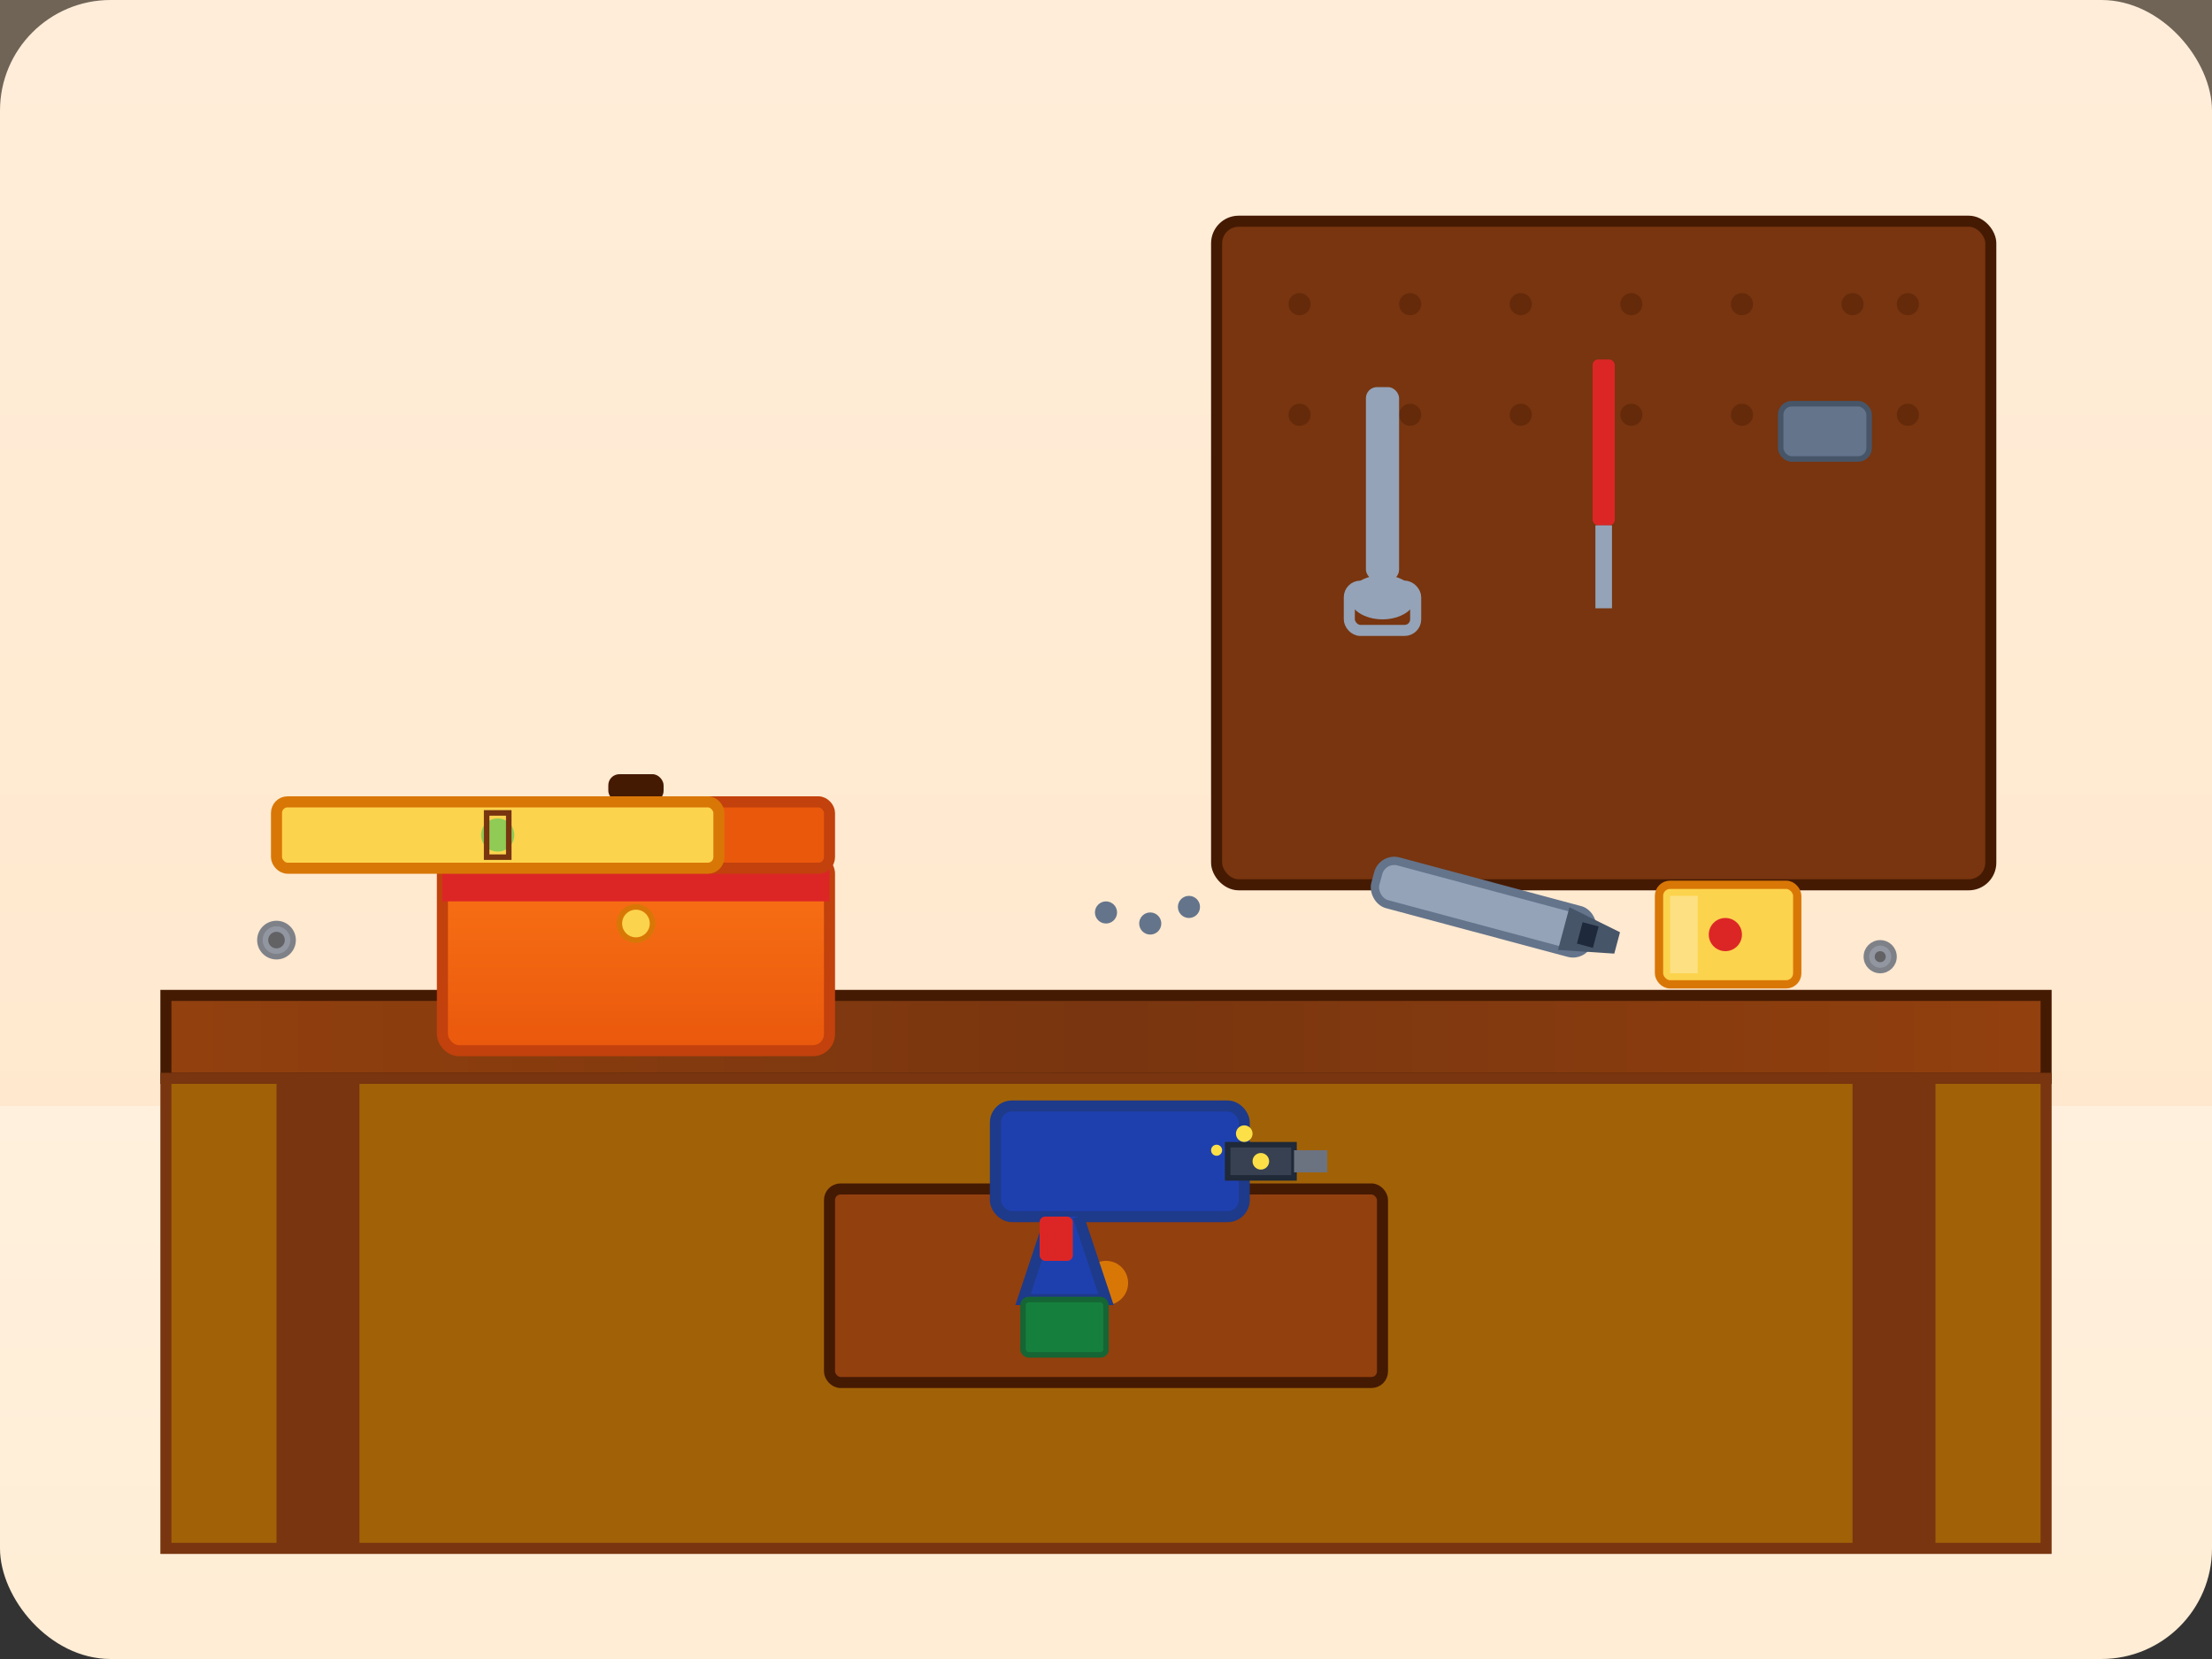
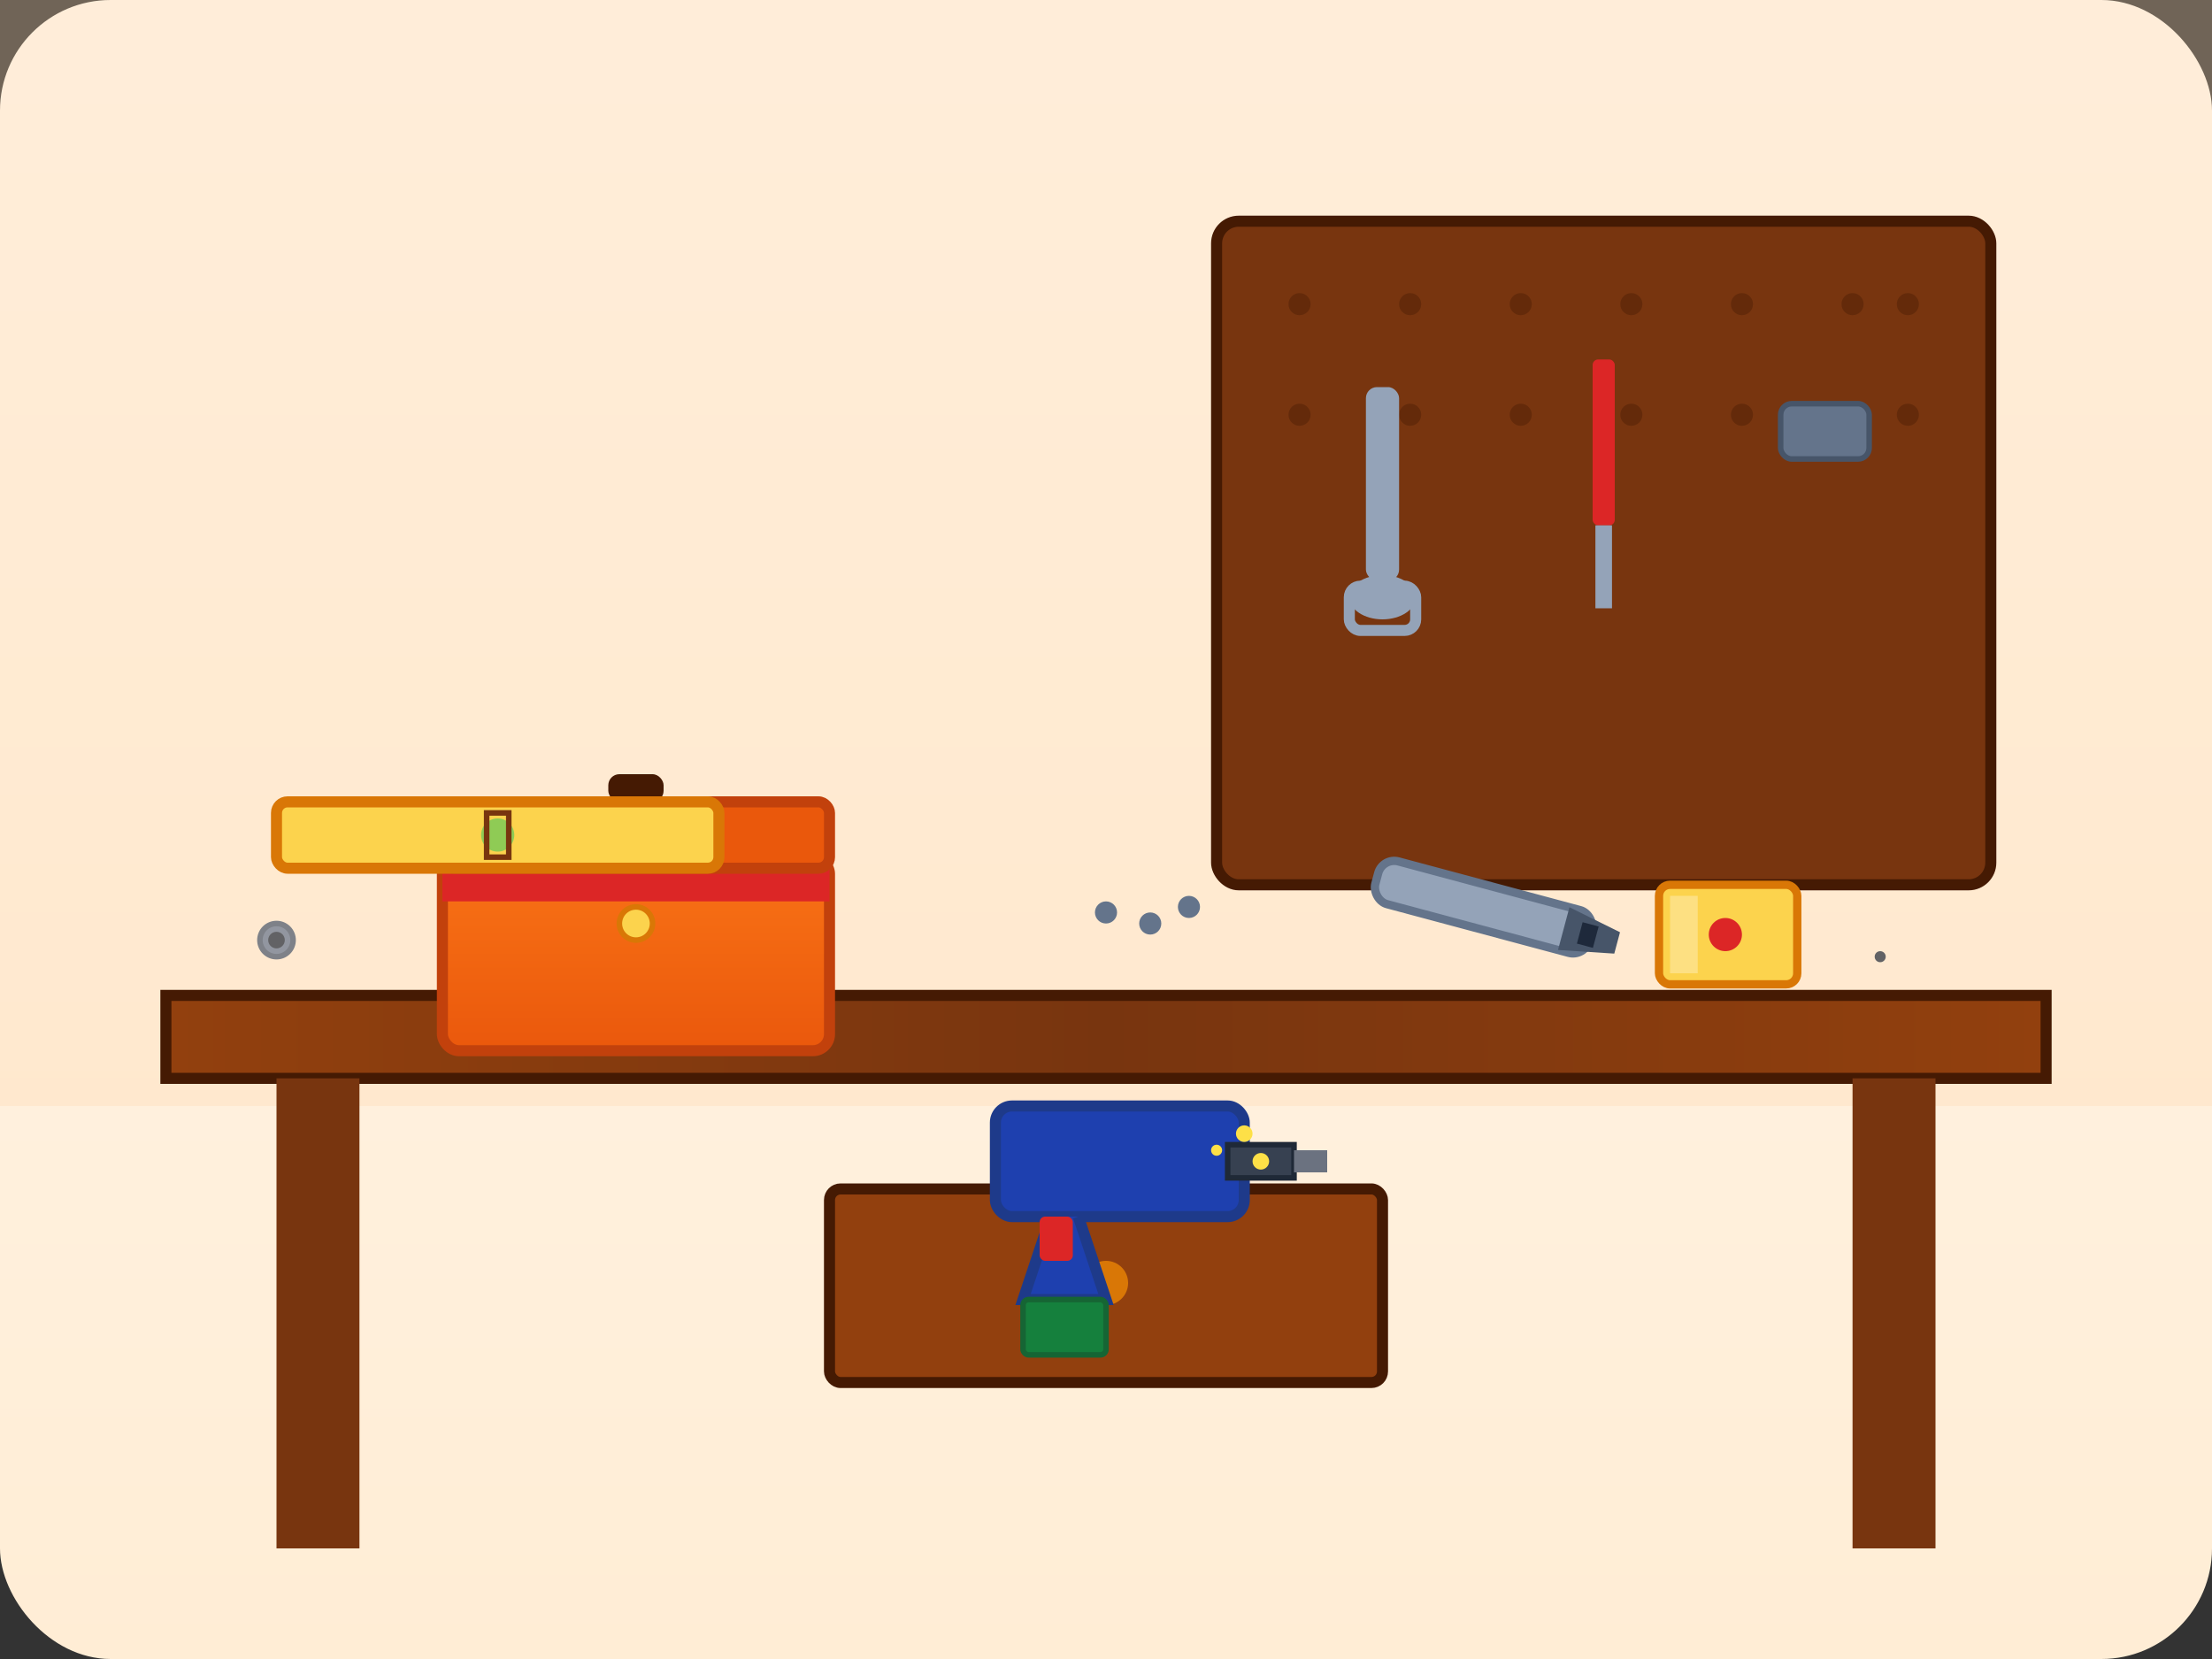
<svg xmlns="http://www.w3.org/2000/svg" viewBox="0 0 400 300" role="img" aria-labelledby="repair-title">
  <rect x="0" y="0" width="400" height="300" fill="#333333" stroke="none" />
  <title id="repair-title">Professional Fix and Repair Service</title>
  <defs>
    <linearGradient id="workshopBg" x1="0%" y1="0%" x2="0%" y2="100%">
      <stop offset="0%" stop-color="#FFF7ED" />
      <stop offset="100%" stop-color="#FFEDD5" />
    </linearGradient>
    <linearGradient id="toolboxGradient" x1="0%" y1="0%" x2="0%" y2="100%">
      <stop offset="0%" stop-color="#F97316" />
      <stop offset="100%" stop-color="#EA580C" />
    </linearGradient>
    <linearGradient id="woodGradient" x1="0%" y1="0%" x2="100%" y2="0%">
      <stop offset="0%" stop-color="#92400E" />
      <stop offset="50%" stop-color="#78350F" />
      <stop offset="100%" stop-color="#92400E" />
    </linearGradient>
  </defs>
  <rect width="400" height="300" fill="url(#workshopBg)" rx="20" />
  <rect x="0" y="0" width="400" height="200" fill="#FED7AA" opacity="0.3" />
  <g>
    <rect x="220" y="40" width="140" height="120" rx="4" fill="#78350F" stroke="#451A03" stroke-width="2" />
    <g opacity="0.4">
      <circle cx="235" cy="55" r="2" fill="#451A03" />
      <circle cx="255" cy="55" r="2" fill="#451A03" />
      <circle cx="275" cy="55" r="2" fill="#451A03" />
      <circle cx="295" cy="55" r="2" fill="#451A03" />
      <circle cx="315" cy="55" r="2" fill="#451A03" />
      <circle cx="335" cy="55" r="2" fill="#451A03" />
      <circle cx="345" cy="55" r="2" fill="#451A03" />
      <circle cx="235" cy="75" r="2" fill="#451A03" />
      <circle cx="255" cy="75" r="2" fill="#451A03" />
      <circle cx="275" cy="75" r="2" fill="#451A03" />
      <circle cx="295" cy="75" r="2" fill="#451A03" />
      <circle cx="315" cy="75" r="2" fill="#451A03" />
      <circle cx="335" cy="75" r="2" fill="#451A03" />
      <circle cx="345" cy="75" r="2" fill="#451A03" />
    </g>
    <g transform="translate(250, 70)">
      <rect x="-3" y="0" width="6" height="35" rx="2" fill="#94A3B8" />
      <ellipse cx="0" cy="38" rx="6" ry="4" fill="#94A3B8" />
      <rect x="-6" y="36" width="12" height="8" rx="2" fill="none" stroke="#94A3B8" stroke-width="2" />
    </g>
    <g transform="translate(290, 65)">
      <rect x="-2" y="0" width="4" height="30" rx="1" fill="#DC2626" />
      <rect x="-1.5" y="30" width="3" height="15" fill="#94A3B8" />
    </g>
    <g transform="translate(330, 68)">
      <rect x="-2" y="10" width="4" height="30" rx="1" fill="#78350F" />
      <rect x="-8" y="5" width="16" height="10" rx="2" fill="#64748B" stroke="#475569" stroke-width="1" />
    </g>
  </g>
  <g>
    <rect x="30" y="180" width="340" height="15" fill="url(#woodGradient)" stroke="#451A03" stroke-width="2" />
-     <rect x="30" y="195" width="340" height="85" fill="#A16207" stroke="#78350F" stroke-width="2" />
    <rect x="50" y="195" width="15" height="85" fill="#78350F" />
    <rect x="335" y="195" width="15" height="85" fill="#78350F" />
    <rect x="150" y="215" width="100" height="35" rx="2" fill="#92400E" stroke="#451A03" stroke-width="2" />
    <circle cx="200" cy="232" r="4" fill="#D97706" />
  </g>
  <g transform="translate(80, 140)">
    <rect x="0" y="15" width="70" height="35" rx="3" fill="url(#toolboxGradient)" stroke="#C2410C" stroke-width="2" />
    <rect x="0" y="15" width="70" height="8" fill="#DC2626" />
    <rect x="0" y="5" width="70" height="12" rx="2" fill="#EA580C" stroke="#C2410C" stroke-width="2" />
    <rect x="30" y="0" width="10" height="5" rx="2" fill="#451A03" />
    <circle cx="35" cy="27" r="3" fill="#FCD34D" stroke="#D97706" stroke-width="1" />
  </g>
  <g>
    <g transform="translate(250, 155) rotate(15)">
      <rect x="0" y="0" width="40" height="8" rx="3" fill="#94A3B8" stroke="#64748B" stroke-width="1.5" />
      <path d="M 35 0 L 45 2 L 45 6 L 35 8" fill="#475569" />
      <rect x="38" y="2" width="3" height="4" fill="#1E293B" />
    </g>
    <circle cx="200" cy="165" r="2" fill="#64748B" />
    <circle cx="208" cy="167" r="2" fill="#64748B" />
    <circle cx="215" cy="164" r="2" fill="#64748B" />
    <g transform="translate(300, 160)">
      <rect x="0" y="0" width="25" height="18" rx="2" fill="#FCD34D" stroke="#D97706" stroke-width="1.5" />
      <rect x="2" y="2" width="5" height="14" fill="#FFFFFF" opacity="0.3" />
      <circle cx="12" cy="9" r="3" fill="#DC2626" />
    </g>
  </g>
  <g transform="translate(180, 200)">
    <rect x="0" y="0" width="45" height="20" rx="3" fill="#1E40AF" stroke="#1E3A8A" stroke-width="2" />
    <path d="M 10 20 L 5 35 L 20 35 L 15 20" fill="#1E40AF" stroke="#1E3A8A" stroke-width="2" />
    <rect x="42" y="7" width="12" height="6" fill="#374151" stroke="#1F2937" stroke-width="1" />
    <rect x="54" y="8" width="6" height="4" fill="#6B7280" />
    <rect x="8" y="20" width="6" height="8" rx="1" fill="#DC2626" />
    <rect x="5" y="35" width="15" height="10" rx="1" fill="#15803D" stroke="#166534" stroke-width="1" />
  </g>
  <g opacity="0.7">
    <circle cx="50" cy="170" r="3" fill="#64748B" stroke="#475569" stroke-width="1" />
    <circle cx="50" cy="170" r="1.5" fill="#1F2937" />
-     <circle cx="340" cy="173" r="2.5" fill="#64748B" stroke="#475569" stroke-width="1" />
    <circle cx="340" cy="173" r="1" fill="#1F2937" />
  </g>
  <g transform="translate(50, 145)">
    <rect x="0" y="0" width="80" height="12" rx="2" fill="#FCD34D" stroke="#D97706" stroke-width="2" />
    <circle cx="40" cy="6" r="3" fill="#22C55E" opacity="0.5" />
    <rect x="38" y="2" width="4" height="8" fill="none" stroke="#78350F" stroke-width="1" />
  </g>
  <g>
    <circle cx="225" cy="205" r="1.5" fill="#FDE047">
      <animate attributeName="opacity" values="0;1;0" dur="1.5s" repeatCount="indefinite" />
    </circle>
    <circle cx="220" cy="208" r="1" fill="#FDE047">
      <animate attributeName="opacity" values="0;1;0" dur="1.8s" begin="0.3s" repeatCount="indefinite" />
    </circle>
    <circle cx="228" cy="210" r="1.5" fill="#FDE047">
      <animate attributeName="opacity" values="0;1;0" dur="1.3s" begin="0.6s" repeatCount="indefinite" />
    </circle>
  </g>
</svg>